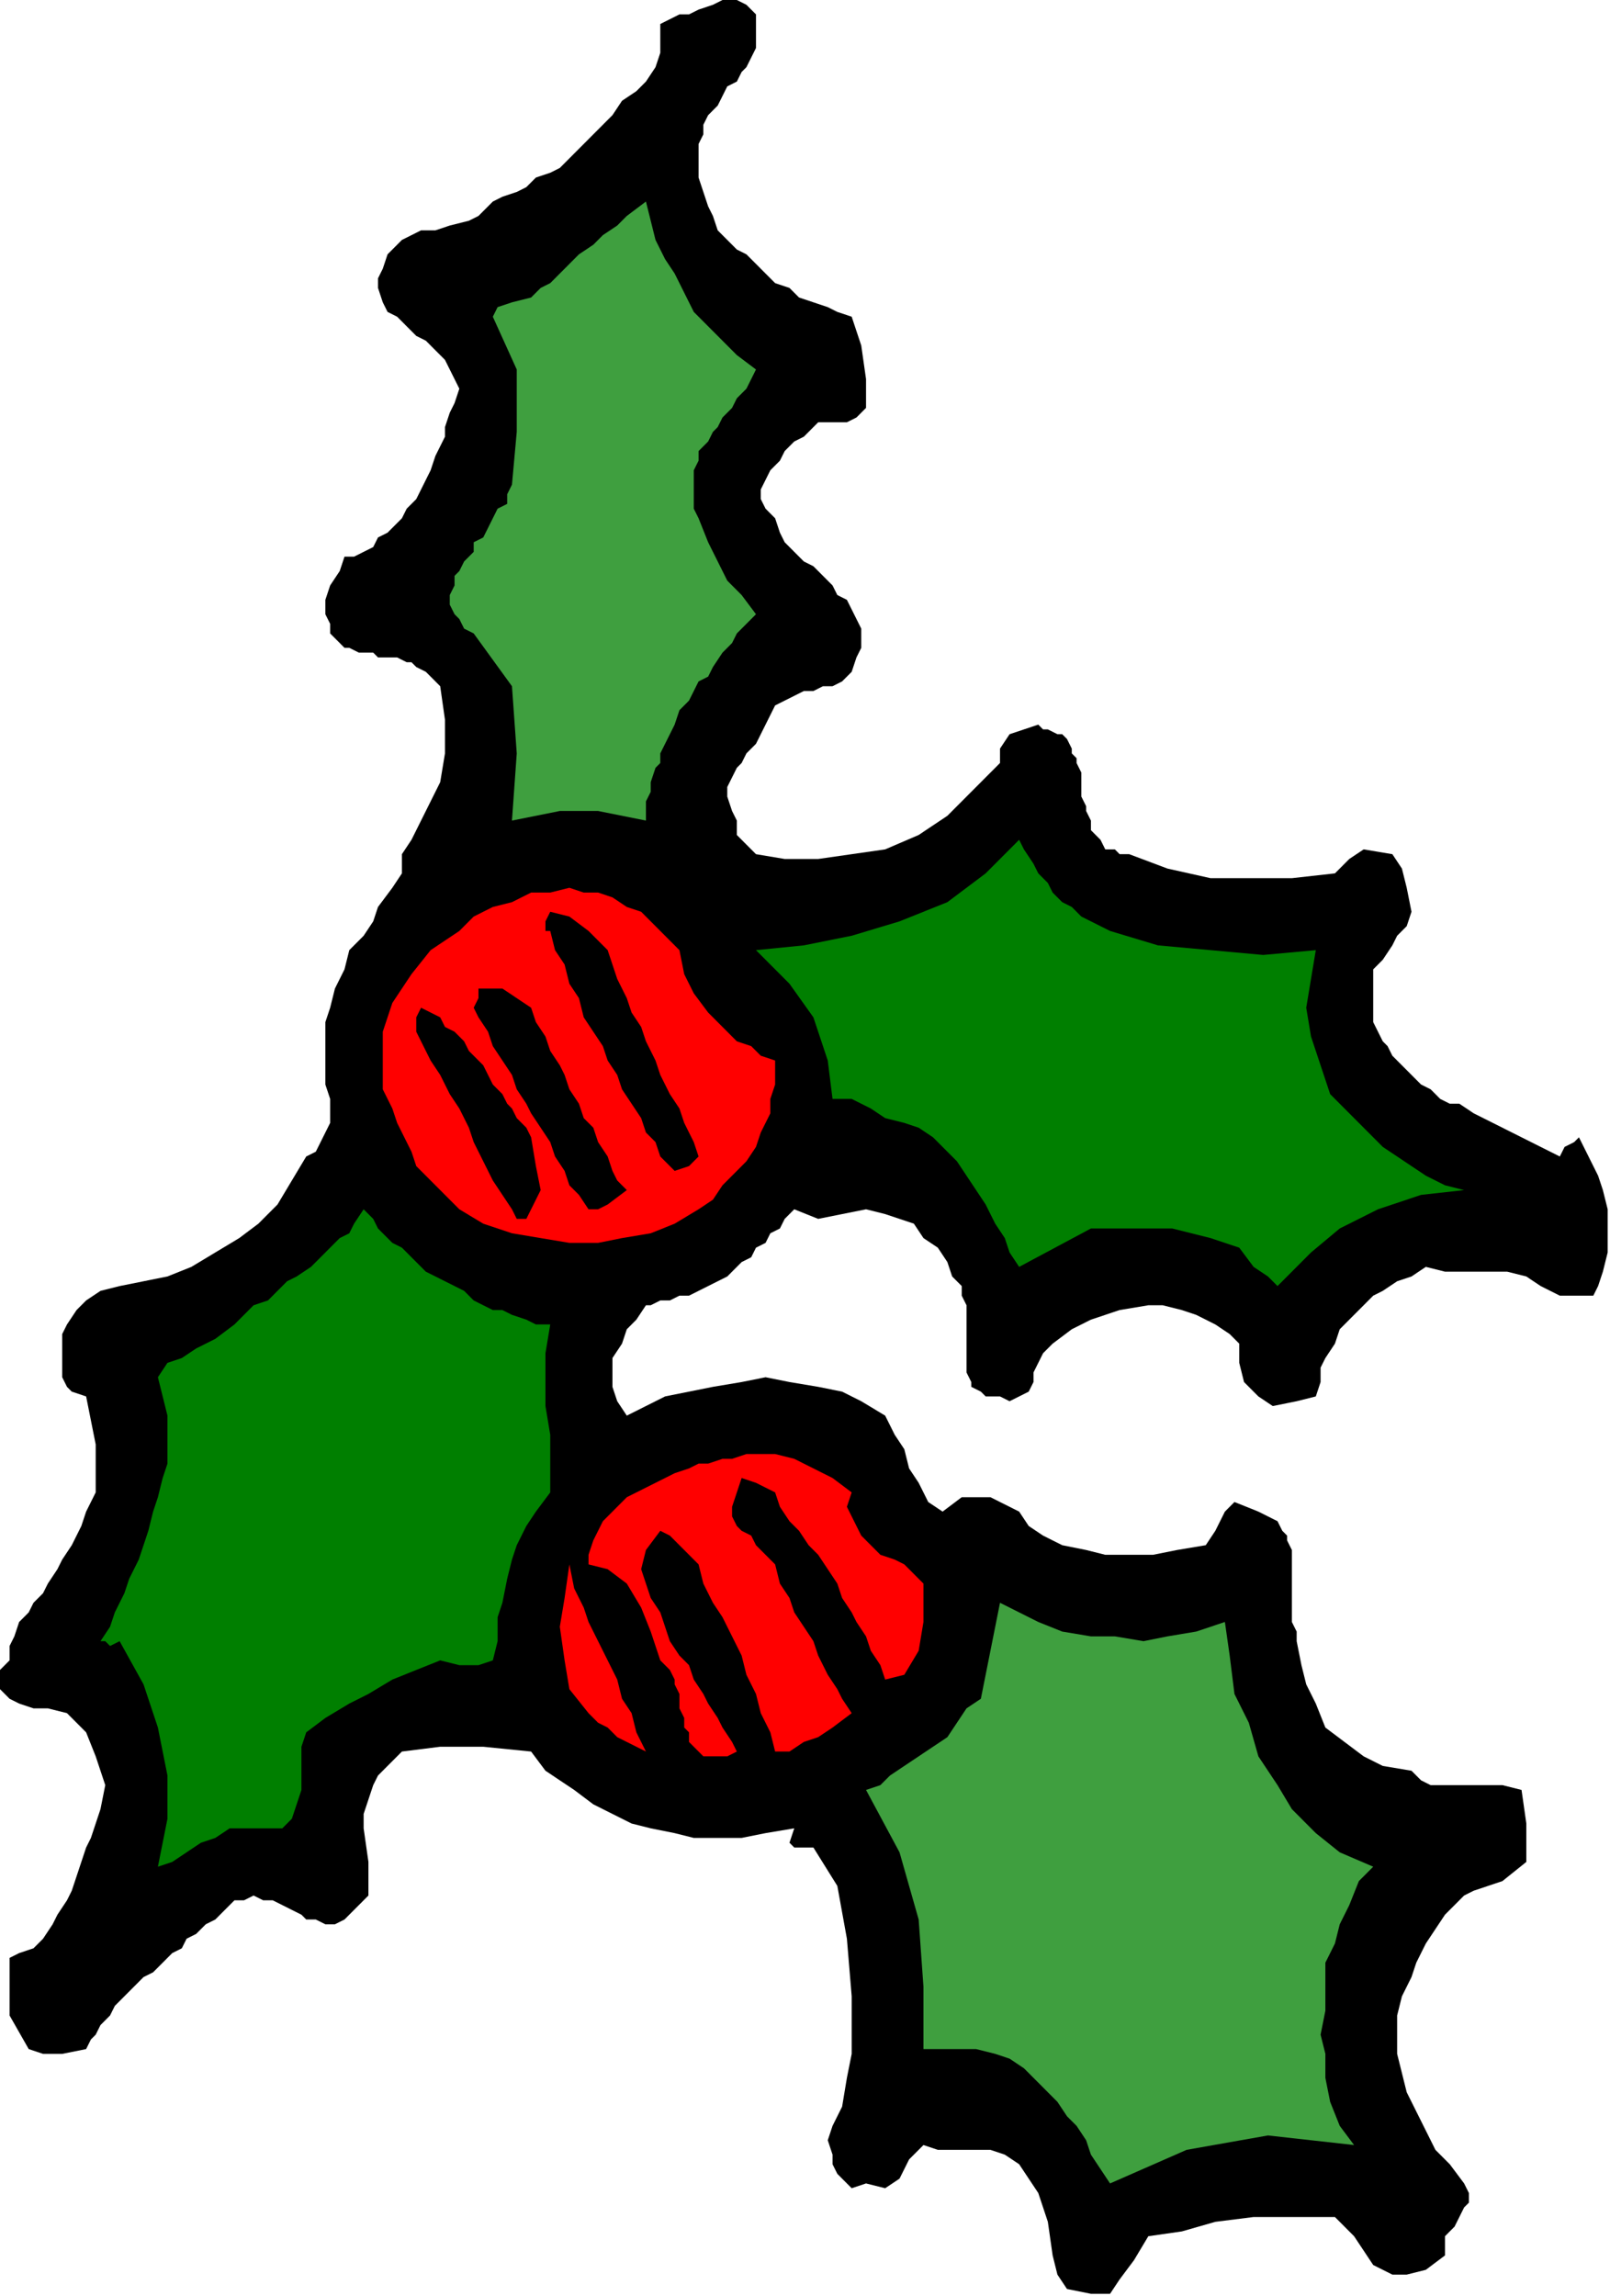
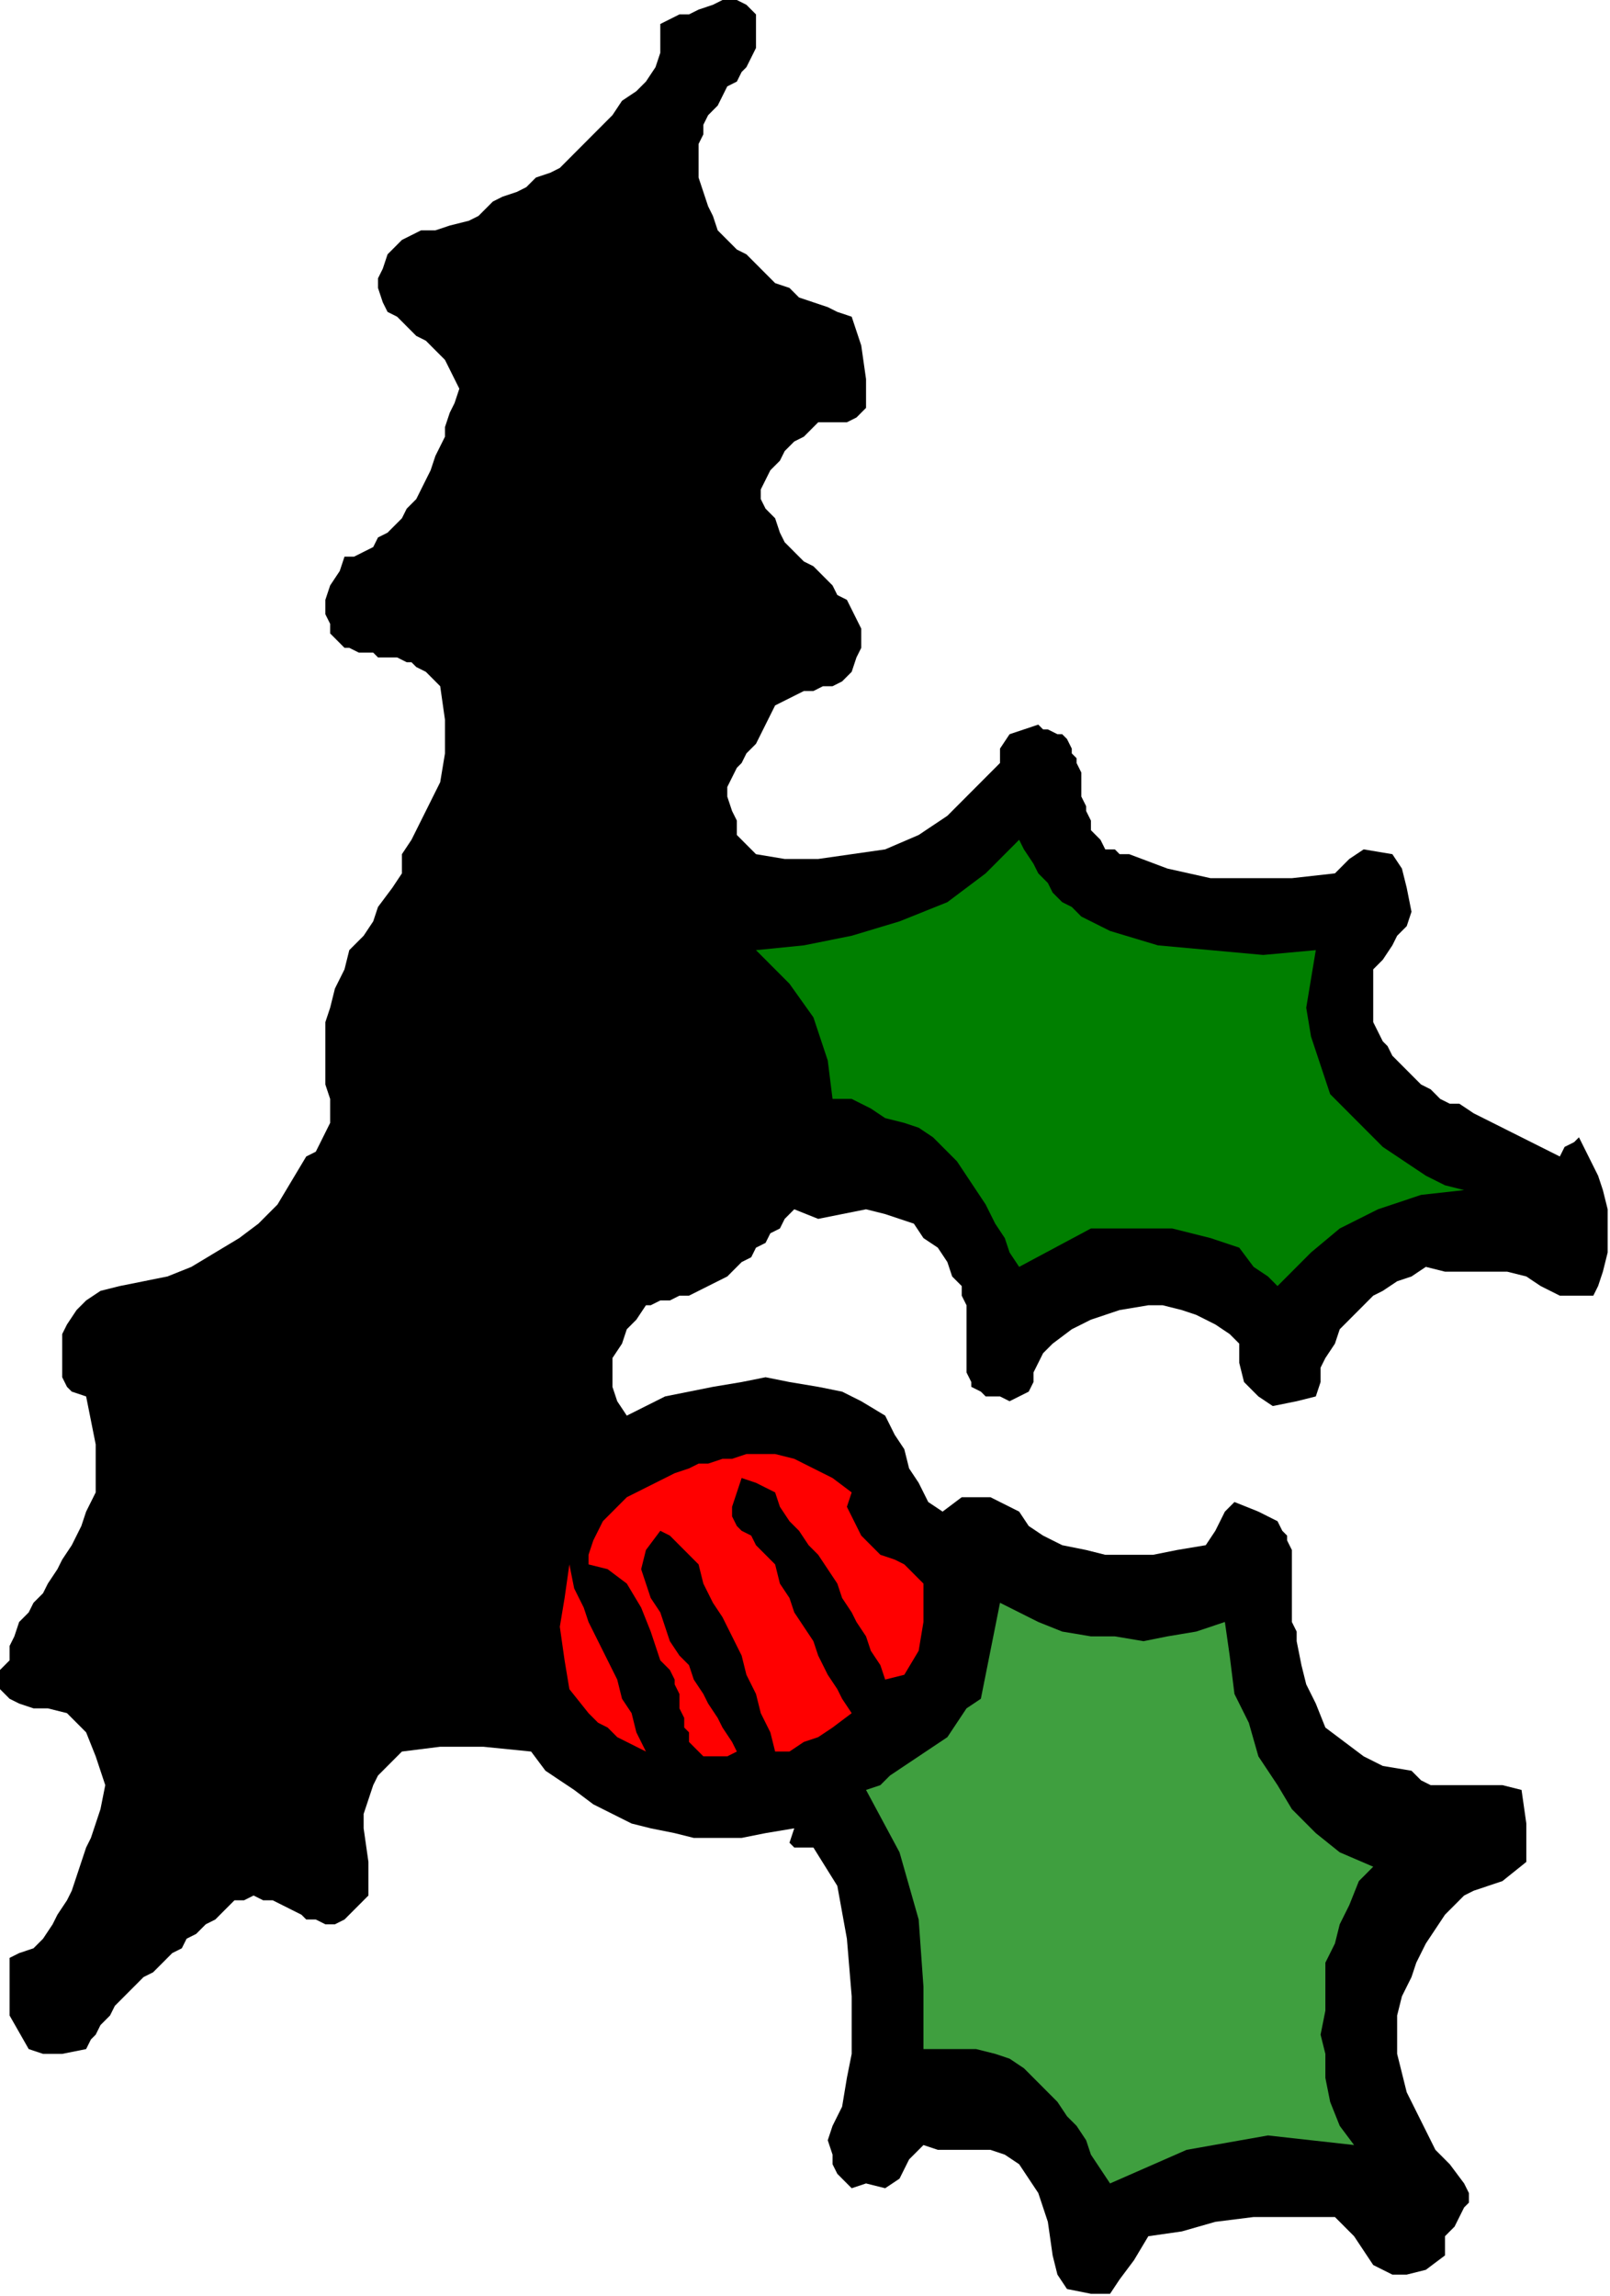
<svg xmlns="http://www.w3.org/2000/svg" xmlns:ns1="http://sodipodi.sourceforge.net/DTD/sodipodi-0.dtd" xmlns:ns2="http://www.inkscape.org/namespaces/inkscape" version="1.0" width="116.84mm" height="166.624mm" id="svg27" ns1:docname="OBSSG696.WMF">
  <ns1:namedview pagecolor="#ffffff" bordercolor="#666666" borderopacity="1" objecttolerance="10" gridtolerance="10" guidetolerance="10" ns2:pageopacity="0" ns2:pageshadow="2" ns2:window-width="640" ns2:window-height="480" id="namedview29" />
  <defs id="defs3">
    <pattern id="WMFhbasepattern" patternUnits="userSpaceOnUse" width="6" height="6" x="0" y="0" />
  </defs>
  <path style="fill:#000000;fill-rule:evenodd;fill-opacity:1;stroke:none;" d="  M 207.356,3.948   L 207.356,7.897   L 207.356,10.529   L 207.356,13.162   L 206.044,15.794   L 204.731,18.426   L 203.419,19.742   L 202.107,22.375   L 199.482,23.691   L 198.17,26.323   L 196.857,28.955   L 194.232,31.588   L 192.92,34.22   L 192.92,36.852   L 191.608,39.485   L 191.608,42.117   L 191.608,46.065   L 191.608,46.065   L 191.608,48.698   L 192.92,52.646   L 194.232,56.594   L 195.545,59.227   L 196.857,63.175   L 199.482,65.808   L 202.107,68.44   L 204.731,69.756   L 207.356,72.388   L 209.981,75.021   L 212.606,77.653   L 216.543,78.969   L 219.168,81.601   L 223.105,82.917   L 227.042,84.234   L 229.667,85.55   L 233.604,86.866   L 233.604,86.866   L 236.229,94.763   L 237.541,103.976   L 237.541,111.873   L 237.541,111.873   L 234.916,114.505   L 232.291,115.821   L 229.667,115.821   L 227.042,115.821   L 224.417,115.821   L 223.105,117.137   L 223.105,117.137   L 220.48,119.77   L 217.855,121.086   L 215.23,123.718   L 213.918,126.35   L 211.293,128.983   L 209.981,131.615   L 208.669,134.247   L 208.669,136.88   L 209.981,139.512   L 212.606,142.144   L 212.606,142.144   L 213.918,146.093   L 215.23,148.725   L 217.855,151.357   L 220.48,153.99   L 223.105,155.306   L 225.73,157.938   L 228.354,160.57   L 229.667,163.203   L 232.291,164.519   L 233.604,167.151   L 234.916,169.783   L 236.229,172.416   L 236.229,175.048   L 236.229,177.68   L 234.916,180.313   L 233.604,184.261   L 233.604,184.261   L 230.979,186.893   L 228.354,188.21   L 225.73,188.21   L 223.105,189.526   L 220.48,189.526   L 217.855,190.842   L 215.23,192.158   L 212.606,193.474   L 212.606,193.474   L 211.293,196.106   L 209.981,198.739   L 208.669,201.371   L 207.356,204.003   L 204.731,206.636   L 203.419,209.268   L 202.107,210.584   L 200.794,213.216   L 199.482,215.849   L 199.482,218.481   L 200.794,222.429   L 202.107,225.062   L 202.107,225.062   L 202.107,229.01   L 204.731,231.643   L 207.356,234.275   L 207.356,234.275   L 215.23,235.591   L 224.417,235.591   L 233.604,234.275   L 242.79,232.959   L 251.977,229.01   L 259.851,223.746   L 266.413,217.165   L 274.288,209.268   L 274.288,209.268   L 274.288,205.32   L 276.912,201.371   L 284.787,198.739   L 284.787,198.739   L 286.099,200.055   L 287.411,200.055   L 290.036,201.371   L 291.349,201.371   L 292.661,202.687   L 293.973,205.32   L 293.973,206.636   L 295.286,207.952   L 295.286,209.268   L 296.598,211.9   L 296.598,214.533   L 296.598,215.849   L 296.598,218.481   L 297.91,221.113   L 297.91,222.429   L 299.223,225.062   L 299.223,227.694   L 300.535,229.01   L 301.848,230.326   L 303.16,232.959   L 305.785,232.959   L 307.097,234.275   L 309.722,234.275   L 309.722,234.275   L 320.221,238.223   L 332.032,240.856   L 342.531,240.856   L 354.343,240.856   L 366.154,239.539   L 366.154,239.539   L 370.091,235.591   L 374.029,232.959   L 381.903,234.275   L 381.903,234.275   L 384.528,238.223   L 385.84,243.488   L 387.152,250.069   L 387.152,250.069   L 385.84,254.017   L 383.215,256.649   L 381.903,259.282   L 379.278,263.23   L 376.653,265.862   L 376.653,271.127   L 376.653,271.127   L 376.653,273.759   L 376.653,277.708   L 376.653,280.34   L 377.966,282.972   L 379.278,285.605   L 380.59,286.921   L 381.903,289.553   L 384.528,292.185   L 385.84,293.502   L 388.465,296.134   L 389.777,297.45   L 392.402,298.766   L 395.027,301.398   L 397.651,302.715   L 400.276,302.715   L 404.213,305.347   L 406.838,306.663   L 409.463,307.979   L 412.088,309.295   L 414.712,310.612   L 417.337,311.928   L 419.962,313.244   L 422.587,314.56   L 425.211,315.876   L 427.836,317.192   L 427.836,317.192   L 429.149,314.56   L 431.773,313.244   L 433.086,311.928   L 433.086,311.928   L 435.71,317.192   L 438.335,322.457   L 439.648,326.405   L 440.96,331.67   L 440.96,338.251   L 440.96,343.515   L 439.648,348.78   L 438.335,352.728   L 438.335,352.728   L 437.023,355.361   L 434.398,355.361   L 431.773,355.361   L 427.836,355.361   L 425.211,354.045   L 422.587,352.728   L 422.587,352.728   L 418.65,350.096   L 413.4,348.78   L 408.15,348.78   L 401.589,348.78   L 396.339,348.78   L 391.09,347.464   L 391.09,347.464   L 387.152,350.096   L 383.215,351.412   L 379.278,354.045   L 376.653,355.361   L 372.716,359.309   L 370.091,361.941   L 367.467,364.574   L 366.154,368.522   L 366.154,368.522   L 363.53,372.471   L 362.217,375.103   L 362.217,379.051   L 360.905,383   L 360.905,383   L 355.655,384.316   L 349.093,385.632   L 345.156,383   L 345.156,383   L 341.219,379.051   L 339.907,373.787   L 339.907,368.522   L 339.907,368.522   L 337.282,365.89   L 333.345,363.258   L 328.095,360.625   L 324.158,359.309   L 318.909,357.993   L 314.971,357.993   L 314.971,357.993   L 307.097,359.309   L 299.223,361.941   L 293.973,364.574   L 288.724,368.522   L 288.724,368.522   L 286.099,371.154   L 284.787,373.787   L 283.474,376.419   L 283.474,379.051   L 282.162,381.684   L 279.537,383   L 276.912,384.316   L 274.288,383   L 274.288,383   L 270.35,383   L 269.038,381.684   L 266.413,380.368   L 266.413,379.051   L 265.101,376.419   L 265.101,373.787   L 265.101,372.471   L 265.101,369.838   L 265.101,367.206   L 265.101,364.574   L 265.101,360.625   L 265.101,357.993   L 263.789,355.361   L 263.789,352.728   L 263.789,352.728   L 261.164,350.096   L 259.851,346.148   L 257.227,342.199   L 253.29,339.567   L 250.665,335.618   L 246.728,334.302   L 242.79,332.986   L 237.541,331.67   L 237.541,331.67   L 230.979,332.986   L 224.417,334.302   L 217.855,331.67   L 217.855,331.67   L 215.23,334.302   L 213.918,336.935   L 211.293,338.251   L 209.981,340.883   L 207.356,342.199   L 206.044,344.831   L 203.419,346.148   L 200.794,348.78   L 199.482,350.096   L 196.857,351.412   L 194.232,352.728   L 191.608,354.045   L 188.983,355.361   L 186.358,355.361   L 183.733,356.677   L 181.109,356.677   L 178.484,357.993   L 177.171,357.993   L 177.171,357.993   L 174.547,361.941   L 171.922,364.574   L 170.61,368.522   L 167.985,372.471   L 167.985,376.419   L 167.985,380.368   L 169.297,384.316   L 171.922,388.264   L 171.922,388.264   L 177.171,385.632   L 182.421,383   L 188.983,381.684   L 195.545,380.368   L 203.419,379.051   L 209.981,377.735   L 216.543,379.051   L 224.417,380.368   L 230.979,381.684   L 236.229,384.316   L 242.79,388.264   L 242.79,388.264   L 245.415,393.529   L 248.04,397.477   L 249.352,402.742   L 251.977,406.691   L 254.602,411.955   L 258.539,414.587   L 258.539,414.587   L 263.789,410.639   L 271.663,410.639   L 279.537,414.587   L 279.537,414.587   L 282.162,418.536   L 286.099,421.168   L 291.349,423.8   L 297.91,425.117   L 303.16,426.433   L 309.722,426.433   L 316.284,426.433   L 322.846,425.117   L 330.72,423.8   L 330.72,423.8   L 333.345,419.852   L 335.97,414.587   L 338.594,411.955   L 345.156,414.587   L 345.156,414.587   L 347.781,415.904   L 350.406,417.22   L 351.718,419.852   L 353.03,421.168   L 353.03,422.484   L 354.343,425.117   L 354.343,427.749   L 354.343,430.381   L 354.343,431.697   L 354.343,434.33   L 354.343,436.962   L 354.343,440.91   L 354.343,442.227   L 354.343,444.859   L 355.655,447.491   L 355.655,450.124   L 355.655,450.124   L 356.968,456.704   L 358.28,461.969   L 360.905,467.233   L 363.53,473.814   L 368.779,477.763   L 374.029,481.711   L 379.278,484.343   L 387.152,485.66   L 387.152,485.66   L 389.777,488.292   L 392.402,489.608   L 396.339,489.608   L 400.276,489.608   L 404.213,489.608   L 408.15,489.608   L 412.088,489.608   L 417.337,490.924   L 417.337,490.924   L 418.65,500.137   L 418.65,510.666   L 412.088,515.931   L 412.088,515.931   L 408.15,517.247   L 404.213,518.563   L 401.589,519.88   L 398.964,522.512   L 396.339,525.144   L 393.714,529.093   L 391.09,533.041   L 389.777,535.673   L 388.465,538.306   L 387.152,542.254   L 387.152,542.254   L 384.528,547.519   L 383.215,552.783   L 383.215,558.048   L 383.215,563.312   L 384.528,568.577   L 385.84,573.842   L 388.465,579.106   L 391.09,584.371   L 393.714,589.635   L 397.651,593.584   L 401.589,598.849   L 401.589,598.849   L 402.901,601.481   L 402.901,604.113   L 401.589,605.429   L 400.276,608.062   L 398.964,610.694   L 396.339,613.326   L 396.339,615.958   L 396.339,618.591   L 396.339,618.591   L 391.09,622.539   L 385.84,623.855   L 381.903,623.855   L 381.903,623.855   L 376.653,621.223   L 374.029,617.275   L 371.404,613.326   L 368.779,610.694   L 366.154,608.062   L 366.154,608.062   L 354.343,608.062   L 343.844,608.062   L 333.345,609.378   L 324.158,612.01   L 314.971,613.326   L 314.971,613.326   L 311.034,619.907   L 307.097,625.172   L 304.472,629.12   L 299.223,629.12   L 299.223,629.12   L 292.661,627.804   L 290.036,623.855   L 288.724,618.591   L 288.724,618.591   L 287.411,609.378   L 284.787,601.481   L 279.537,593.584   L 279.537,593.584   L 275.6,590.952   L 271.663,589.635   L 266.413,589.635   L 261.164,589.635   L 257.227,589.635   L 253.29,588.319   L 253.29,588.319   L 249.352,592.268   L 246.728,597.532   L 242.79,600.165   L 237.541,598.849   L 237.541,598.849   L 233.604,600.165   L 232.291,598.849   L 229.667,596.216   L 228.354,593.584   L 228.354,590.952   L 227.042,587.003   L 228.354,583.055   L 228.354,583.055   L 230.979,577.79   L 232.291,569.893   L 233.604,563.312   L 233.604,555.416   L 233.604,547.519   L 233.604,547.519   L 232.291,531.725   L 229.667,517.247   L 223.105,506.718   L 223.105,506.718   L 217.855,506.718   L 216.543,505.402   L 217.855,501.453   L 217.855,501.453   L 209.981,502.77   L 203.419,504.086   L 196.857,504.086   L 190.295,504.086   L 185.046,502.77   L 178.484,501.453   L 173.234,500.137   L 167.985,497.505   L 162.735,494.873   L 157.486,490.924   L 153.549,488.292   L 149.611,485.66   L 145.674,480.395   L 145.674,480.395   L 132.55,479.079   L 120.739,479.079   L 110.24,480.395   L 110.24,480.395   L 106.303,484.343   L 103.678,486.976   L 102.366,489.608   L 101.053,493.556   L 99.741,497.505   L 99.741,501.453   L 99.741,501.453   L 101.053,510.666   L 101.053,519.88   L 94.491,526.46   L 94.491,526.46   L 91.867,527.776   L 89.242,527.776   L 86.617,526.46   L 83.992,526.46   L 82.68,525.144   L 80.055,523.828   L 77.43,522.512   L 74.806,521.196   L 72.181,521.196   L 69.556,519.88   L 66.931,521.196   L 64.307,521.196   L 64.307,521.196   L 61.682,523.828   L 59.057,526.46   L 56.432,527.776   L 53.808,530.409   L 51.183,531.725   L 49.87,534.357   L 47.246,535.673   L 44.621,538.306   L 41.996,540.938   L 39.371,542.254   L 36.747,544.886   L 34.122,547.519   L 31.497,550.151   L 30.185,552.783   L 27.56,555.416   L 26.248,558.048   L 24.935,559.364   L 23.623,561.996   L 23.623,561.996   L 17.061,563.312   L 11.811,563.312   L 7.874,561.996   L 7.874,561.996   L 2.625,552.783   L 2.625,536.989   L 5.25,535.673   L 9.187,534.357   L 11.811,531.725   L 14.436,527.776   L 15.749,525.144   L 18.373,521.196   L 19.686,518.563   L 20.998,514.615   L 22.31,510.666   L 23.623,506.718   L 24.935,504.086   L 26.248,500.137   L 27.56,496.189   L 27.56,496.189   L 28.872,489.608   L 26.248,481.711   L 23.623,475.13   L 18.373,469.866   L 18.373,469.866   L 13.124,468.55   L 9.187,468.55   L 5.25,467.233   L 2.625,465.917   L 2.625,465.917   L 0,463.285   L 0,458.02   L 2.625,455.388   L 2.625,455.388   L 2.625,451.44   L 3.937,448.807   L 5.25,444.859   L 7.874,442.227   L 9.187,439.594   L 11.811,436.962   L 13.124,434.33   L 15.749,430.381   L 17.061,427.749   L 19.686,423.8   L 20.998,421.168   L 22.31,418.536   L 23.623,414.587   L 23.623,414.587   L 26.248,409.323   L 26.248,402.742   L 26.248,396.161   L 24.935,389.581   L 23.623,383   L 23.623,383   L 19.686,381.684   L 18.373,380.368   L 17.061,377.735   L 17.061,373.787   L 17.061,372.471   L 17.061,368.522   L 17.061,365.89   L 18.373,363.258   L 18.373,363.258   L 20.998,359.309   L 23.623,356.677   L 27.56,354.045   L 32.81,352.728   L 32.81,352.728   L 39.371,351.412   L 45.933,350.096   L 52.495,347.464   L 59.057,343.515   L 65.619,339.567   L 70.869,335.618   L 76.118,330.354   L 80.055,323.773   L 83.992,317.192   L 83.992,317.192   L 86.617,315.876   L 87.93,313.244   L 89.242,310.612   L 90.554,307.979   L 90.554,304.031   L 90.554,301.398   L 89.242,297.45   L 89.242,293.502   L 89.242,289.553   L 89.242,285.605   L 89.242,285.605   L 89.242,280.34   L 90.554,276.392   L 91.867,271.127   L 94.491,265.862   L 95.804,260.598   L 99.741,256.649   L 102.366,252.701   L 103.678,248.752   L 107.615,243.488   L 110.24,239.539   L 110.24,239.539   L 110.24,234.275   L 112.865,230.326   L 115.49,225.062   L 118.114,219.797   L 120.739,214.533   L 120.739,214.533   L 122.051,206.636   L 122.051,197.423   L 120.739,188.21   L 120.739,188.21   L 119.427,186.893   L 118.114,185.577   L 116.802,184.261   L 114.177,182.945   L 112.865,181.629   L 111.552,181.629   L 108.928,180.313   L 107.615,180.313   L 104.99,180.313   L 103.678,180.313   L 102.366,178.996   L 99.741,178.996   L 98.429,178.996   L 95.804,177.68   L 94.491,177.68   L 93.179,176.364   L 91.867,175.048   L 90.554,173.732   L 90.554,171.1   L 89.242,168.467   L 89.242,168.467   L 89.242,164.519   L 90.554,160.57   L 93.179,156.622   L 94.491,152.673   L 94.491,152.673   L 97.116,152.673   L 99.741,151.357   L 102.366,150.041   L 103.678,147.409   L 106.303,146.093   L 108.928,143.46   L 110.24,142.144   L 111.552,139.512   L 114.177,136.88   L 115.49,134.247   L 116.802,131.615   L 118.114,128.983   L 119.427,125.034   L 120.739,122.402   L 122.051,119.77   L 122.051,117.137   L 123.364,113.189   L 124.676,110.557   L 125.989,106.608   L 125.989,106.608   L 124.676,103.976   L 123.364,101.344   L 122.051,98.711   L 119.427,96.079   L 116.802,93.447   L 114.177,92.131   L 111.552,89.498   L 108.928,86.866   L 106.303,85.55   L 104.99,82.917   L 103.678,78.969   L 103.678,76.337   L 104.99,73.704   L 106.303,69.756   L 110.24,65.808   L 110.24,65.808   L 112.865,64.491   L 115.49,63.175   L 119.427,63.175   L 123.364,61.859   L 128.613,60.543   L 131.238,59.227   L 135.175,55.278   L 135.175,55.278   L 137.8,53.962   L 141.737,52.646   L 144.362,51.33   L 146.987,48.698   L 150.924,47.381   L 153.549,46.065   L 156.173,43.433   L 158.798,40.801   L 162.735,36.852   L 165.36,34.22   L 167.985,31.588   L 170.61,27.639   L 174.547,25.007   L 177.171,22.375   L 179.796,18.426   L 181.109,14.478   L 181.109,14.478   L 181.109,10.529   L 181.109,6.581   L 186.358,3.948   L 186.358,3.948   L 188.983,3.948   L 191.608,2.632   L 195.545,1.316   L 198.17,0   L 202.107,0   L 204.731,1.316   L 207.356,3.948  z " id="path5" />
-   <path style="fill:#3f9f3f;fill-rule:evenodd;fill-opacity:1;stroke:none;" d="  M 207.356,101.344   L 206.044,103.976   L 204.731,106.608   L 202.107,109.24   L 200.794,111.873   L 198.17,114.505   L 196.857,117.137   L 195.545,118.454   L 194.232,121.086   L 191.608,123.718   L 191.608,126.35   L 190.295,128.983   L 190.295,132.931   L 190.295,135.564   L 190.295,139.512   L 191.608,142.144   L 191.608,142.144   L 194.232,148.725   L 196.857,153.99   L 199.482,159.254   L 203.419,163.203   L 207.356,168.467   L 207.356,168.467   L 204.731,171.1   L 202.107,173.732   L 200.794,176.364   L 198.17,178.996   L 195.545,182.945   L 194.232,185.577   L 191.608,186.893   L 190.295,189.526   L 188.983,192.158   L 186.358,194.79   L 185.046,198.739   L 183.733,201.371   L 182.421,204.003   L 181.109,206.636   L 181.109,209.268   L 179.796,210.584   L 178.484,214.533   L 178.484,217.165   L 177.171,219.797   L 177.171,222.429   L 177.171,225.062   L 177.171,225.062   L 164.048,222.429   L 153.549,222.429   L 140.425,225.062   L 140.425,225.062   L 141.737,206.636   L 140.425,188.21   L 129.926,173.732   L 129.926,173.732   L 127.301,172.416   L 125.989,169.783   L 124.676,168.467   L 123.364,165.835   L 123.364,164.519   L 123.364,163.203   L 124.676,160.57   L 124.676,157.938   L 125.989,156.622   L 127.301,153.99   L 129.926,151.357   L 129.926,148.725   L 132.55,147.409   L 133.863,144.777   L 135.175,142.144   L 136.488,139.512   L 139.112,138.196   L 139.112,135.564   L 140.425,132.931   L 140.425,132.931   L 141.737,118.454   L 141.737,101.344   L 135.175,86.866   L 135.175,86.866   L 136.488,84.234   L 140.425,82.917   L 145.674,81.601   L 145.674,81.601   L 148.299,78.969   L 150.924,77.653   L 153.549,75.021   L 156.173,72.388   L 158.798,69.756   L 162.735,67.124   L 165.36,64.491   L 169.297,61.859   L 171.922,59.227   L 177.171,55.278   L 177.171,55.278   L 178.484,60.543   L 179.796,65.808   L 182.421,71.072   L 185.046,75.021   L 187.67,80.285   L 190.295,85.55   L 194.232,89.498   L 198.17,93.447   L 202.107,97.395   L 207.356,101.344  z " id="path7" />
  <path style="fill:#007f00;fill-rule:evenodd;fill-opacity:1;stroke:none;" d="  M 304.472,255.333   L 317.596,259.282   L 332.032,260.598   L 346.469,261.914   L 360.905,260.598   L 360.905,260.598   L 359.592,268.495   L 358.28,276.392   L 359.592,284.289   L 362.217,292.185   L 364.842,300.082   L 370.091,305.347   L 376.653,311.928   L 376.653,311.928   L 379.278,314.56   L 383.215,317.192   L 387.152,319.825   L 391.09,322.457   L 396.339,325.089   L 401.589,326.405   L 401.589,326.405   L 389.777,327.722   L 377.966,331.67   L 367.467,336.935   L 359.592,343.515   L 350.406,352.728   L 350.406,352.728   L 347.781,350.096   L 343.844,347.464   L 339.907,342.199   L 339.907,342.199   L 332.032,339.567   L 321.533,336.935   L 311.034,336.935   L 299.223,336.935   L 299.223,336.935   L 279.537,347.464   L 276.912,343.515   L 275.6,339.567   L 272.975,335.618   L 270.35,330.354   L 267.726,326.405   L 265.101,322.457   L 262.476,318.508   L 259.851,315.876   L 255.914,311.928   L 251.977,309.295   L 248.04,307.979   L 242.79,306.663   L 242.79,306.663   L 238.853,304.031   L 236.229,302.715   L 233.604,301.398   L 233.604,301.398   L 228.354,301.398   L 227.042,290.869   L 223.105,279.024   L 216.543,269.811   L 207.356,260.598   L 207.356,260.598   L 220.48,259.282   L 233.604,256.649   L 246.728,252.701   L 259.851,247.436   L 270.35,239.539   L 279.537,230.326   L 279.537,230.326   L 280.85,232.959   L 283.474,236.907   L 284.787,239.539   L 287.411,242.172   L 288.724,244.804   L 291.349,247.436   L 293.973,248.752   L 296.598,251.385   L 299.223,252.701   L 301.848,254.017   L 304.472,255.333  z " id="path9" />
-   <path style="fill:#ff0000;fill-rule:evenodd;fill-opacity:1;stroke:none;" d="  M 186.358,260.598   L 187.67,267.179   L 190.295,272.443   L 194.232,277.708   L 198.17,281.656   L 202.107,285.605   L 202.107,285.605   L 206.044,286.921   L 208.669,289.553   L 212.606,290.869   L 212.606,290.869   L 212.606,297.45   L 211.293,301.398   L 211.293,305.347   L 208.669,310.612   L 207.356,314.56   L 204.731,318.508   L 202.107,321.141   L 198.17,325.089   L 195.545,329.038   L 191.608,331.67   L 191.608,331.67   L 185.046,335.618   L 178.484,338.251   L 170.61,339.567   L 164.048,340.883   L 156.173,340.883   L 148.299,339.567   L 140.425,338.251   L 132.55,335.618   L 125.989,331.67   L 125.989,331.67   L 123.364,329.038   L 120.739,326.405   L 119.427,325.089   L 116.802,322.457   L 114.177,319.825   L 112.865,315.876   L 111.552,313.244   L 110.24,310.612   L 108.928,307.979   L 107.615,304.031   L 106.303,301.398   L 104.99,298.766   L 104.99,294.818   L 104.99,290.869   L 104.99,290.869   L 104.99,282.972   L 107.615,275.075   L 112.865,267.179   L 118.114,260.598   L 125.989,255.333   L 125.989,255.333   L 129.926,251.385   L 135.175,248.752   L 140.425,247.436   L 145.674,244.804   L 145.674,244.804   L 150.924,244.804   L 156.173,243.488   L 160.11,244.804   L 164.048,244.804   L 167.985,246.12   L 171.922,248.752   L 175.859,250.069   L 178.484,252.701   L 181.109,255.333   L 183.733,257.966   L 186.358,260.598  z " id="path11" />
-   <path style="fill:#000000;fill-rule:evenodd;fill-opacity:1;stroke:none;" d="  M 166.672,260.598   L 167.985,264.546   L 169.297,268.495   L 171.922,273.759   L 173.234,277.708   L 175.859,281.656   L 177.171,285.605   L 179.796,290.869   L 181.109,294.818   L 183.733,300.082   L 186.358,304.031   L 187.67,307.979   L 190.295,313.244   L 191.608,317.192   L 191.608,317.192   L 188.983,319.825   L 185.046,321.141   L 181.109,317.192   L 181.109,317.192   L 179.796,313.244   L 177.171,310.612   L 175.859,306.663   L 173.234,302.715   L 170.61,298.766   L 169.297,294.818   L 166.672,290.869   L 165.36,286.921   L 162.735,282.972   L 160.11,279.024   L 158.798,273.759   L 156.173,269.811   L 154.861,264.546   L 152.236,260.598   L 150.924,255.333   L 150.924,255.333   L 149.611,255.333   L 149.611,252.701   L 150.924,250.069   L 150.924,250.069   L 156.173,251.385   L 161.423,255.333   L 166.672,260.598  z " id="path13" />
+   <path style="fill:#000000;fill-rule:evenodd;fill-opacity:1;stroke:none;" d="  M 166.672,260.598   L 167.985,264.546   L 169.297,268.495   L 171.922,273.759   L 173.234,277.708   L 175.859,281.656   L 177.171,285.605   L 179.796,290.869   L 181.109,294.818   L 183.733,300.082   L 186.358,304.031   L 187.67,307.979   L 190.295,313.244   L 191.608,317.192   L 191.608,317.192   L 188.983,319.825   L 185.046,321.141   L 181.109,317.192   L 181.109,317.192   L 179.796,313.244   L 177.171,310.612   L 173.234,302.715   L 170.61,298.766   L 169.297,294.818   L 166.672,290.869   L 165.36,286.921   L 162.735,282.972   L 160.11,279.024   L 158.798,273.759   L 156.173,269.811   L 154.861,264.546   L 152.236,260.598   L 150.924,255.333   L 150.924,255.333   L 149.611,255.333   L 149.611,252.701   L 150.924,250.069   L 150.924,250.069   L 156.173,251.385   L 161.423,255.333   L 166.672,260.598  z " id="path13" />
  <path style="fill:#000000;fill-rule:evenodd;fill-opacity:1;stroke:none;" d="  M 145.674,276.392   L 146.987,280.34   L 149.611,284.289   L 150.924,288.237   L 153.549,292.185   L 154.861,294.818   L 156.173,298.766   L 158.798,302.715   L 160.11,306.663   L 162.735,309.295   L 164.048,313.244   L 166.672,317.192   L 167.985,321.141   L 169.297,323.773   L 171.922,326.405   L 171.922,326.405   L 166.672,330.354   L 164.048,331.67   L 161.423,331.67   L 161.423,331.67   L 158.798,327.722   L 156.173,325.089   L 154.861,321.141   L 152.236,317.192   L 150.924,313.244   L 148.299,309.295   L 145.674,305.347   L 144.362,302.715   L 141.737,298.766   L 140.425,294.818   L 137.8,290.869   L 135.175,286.921   L 133.863,282.972   L 131.238,279.024   L 129.926,276.392   L 129.926,276.392   L 131.238,273.759   L 131.238,271.127   L 135.175,271.127   L 135.175,271.127   L 137.8,271.127   L 141.737,273.759   L 145.674,276.392  z " id="path15" />
  <path style="fill:#000000;fill-rule:evenodd;fill-opacity:1;stroke:none;" d="  M 145.674,311.928   L 146.987,319.825   L 148.299,326.405   L 145.674,331.67   L 145.674,331.67   L 144.362,334.302   L 141.737,334.302   L 140.425,331.67   L 140.425,331.67   L 137.8,327.722   L 135.175,323.773   L 132.55,318.508   L 129.926,313.244   L 128.613,309.295   L 125.989,304.031   L 123.364,300.082   L 120.739,294.818   L 118.114,290.869   L 115.49,285.605   L 115.49,285.605   L 114.177,282.972   L 114.177,279.024   L 115.49,276.392   L 115.49,276.392   L 118.114,277.708   L 120.739,279.024   L 122.051,281.656   L 124.676,282.972   L 127.301,285.605   L 128.613,288.237   L 129.926,289.553   L 132.55,292.185   L 133.863,294.818   L 135.175,297.45   L 137.8,300.082   L 139.112,302.715   L 140.425,304.031   L 141.737,306.663   L 144.362,309.295   L 145.674,311.928  z " id="path17" />
-   <path style="fill:#007f00;fill-rule:evenodd;fill-opacity:1;stroke:none;" d="  M 150.924,363.258   L 149.611,371.154   L 149.611,377.735   L 149.611,385.632   L 150.924,393.529   L 150.924,401.426   L 150.924,409.323   L 150.924,409.323   L 146.987,414.587   L 144.362,418.536   L 141.737,423.8   L 140.425,427.749   L 139.112,433.014   L 137.8,439.594   L 136.488,443.543   L 136.488,450.124   L 135.175,455.388   L 135.175,455.388   L 131.238,456.704   L 125.989,456.704   L 120.739,455.388   L 120.739,455.388   L 114.177,458.02   L 107.615,460.653   L 101.053,464.601   L 95.804,467.233   L 89.242,471.182   L 83.992,475.13   L 83.992,475.13   L 82.68,479.079   L 82.68,483.027   L 82.68,488.292   L 82.68,490.924   L 81.368,494.873   L 80.055,498.821   L 77.43,501.453   L 74.806,501.453   L 74.806,501.453   L 68.244,501.453   L 62.994,501.453   L 59.057,504.086   L 55.12,505.402   L 51.183,508.034   L 47.246,510.666   L 43.309,511.983   L 43.309,511.983   L 45.933,498.821   L 45.933,486.976   L 43.309,473.814   L 39.371,461.969   L 32.81,450.124   L 32.81,450.124   L 30.185,451.44   L 28.872,450.124   L 27.56,450.124   L 27.56,450.124   L 30.185,446.175   L 31.497,442.227   L 34.122,436.962   L 35.434,433.014   L 38.059,427.749   L 39.371,423.8   L 40.684,419.852   L 41.996,414.587   L 43.309,410.639   L 44.621,405.374   L 45.933,401.426   L 45.933,396.161   L 45.933,392.213   L 45.933,388.264   L 44.621,383   L 43.309,377.735   L 43.309,377.735   L 45.933,373.787   L 49.87,372.471   L 53.808,369.838   L 59.057,367.206   L 64.307,363.258   L 64.307,363.258   L 66.931,360.625   L 69.556,357.993   L 73.493,356.677   L 76.118,354.045   L 78.743,351.412   L 81.368,350.096   L 85.305,347.464   L 87.93,344.831   L 90.554,342.199   L 93.179,339.567   L 95.804,338.251   L 97.116,335.618   L 99.741,331.67   L 99.741,331.67   L 102.366,334.302   L 103.678,336.935   L 104.99,338.251   L 107.615,340.883   L 110.24,342.199   L 112.865,344.831   L 114.177,346.148   L 116.802,348.78   L 119.427,350.096   L 122.051,351.412   L 124.676,352.728   L 127.301,354.045   L 129.926,356.677   L 132.55,357.993   L 135.175,359.309   L 137.8,359.309   L 140.425,360.625   L 144.362,361.941   L 146.987,363.258   L 150.924,363.258  z " id="path19" />
  <path style="fill:#ff0000;fill-rule:evenodd;fill-opacity:1;stroke:none;" d="  M 233.604,409.323   L 232.291,413.271   L 233.604,415.904   L 234.916,418.536   L 236.229,421.168   L 238.853,423.8   L 241.478,426.433   L 245.415,427.749   L 248.04,429.065   L 248.04,429.065   L 250.665,431.697   L 253.29,434.33   L 253.29,438.278   L 253.29,440.91   L 253.29,442.227   L 253.29,444.859   L 253.29,444.859   L 251.977,452.756   L 248.04,459.337   L 242.79,460.653   L 242.79,460.653   L 241.478,456.704   L 238.853,452.756   L 237.541,448.807   L 234.916,444.859   L 233.604,442.227   L 230.979,438.278   L 229.667,434.33   L 227.042,430.381   L 224.417,426.433   L 221.792,423.8   L 219.168,419.852   L 216.543,417.22   L 213.918,413.271   L 212.606,409.323   L 212.606,409.323   L 207.356,406.691   L 203.419,405.374   L 202.107,409.323   L 202.107,409.323   L 200.794,413.271   L 200.794,415.904   L 202.107,418.536   L 203.419,419.852   L 206.044,421.168   L 207.356,423.8   L 208.669,425.117   L 211.293,427.749   L 212.606,429.065   L 212.606,429.065   L 213.918,434.33   L 216.543,438.278   L 217.855,442.227   L 220.48,446.175   L 223.105,450.124   L 224.417,454.072   L 227.042,459.337   L 229.667,463.285   L 230.979,465.917   L 233.604,469.866   L 233.604,469.866   L 228.354,473.814   L 224.417,476.447   L 220.48,477.763   L 216.543,480.395   L 212.606,480.395   L 212.606,480.395   L 211.293,475.13   L 208.669,469.866   L 207.356,464.601   L 204.731,459.337   L 203.419,454.072   L 200.794,448.807   L 198.17,443.543   L 195.545,439.594   L 192.92,434.33   L 191.608,429.065   L 191.608,429.065   L 188.983,426.433   L 186.358,423.8   L 183.733,421.168   L 181.109,419.852   L 181.109,419.852   L 177.171,425.117   L 175.859,430.381   L 177.171,434.33   L 177.171,434.33   L 178.484,438.278   L 181.109,442.227   L 182.421,446.175   L 183.733,450.124   L 186.358,454.072   L 188.983,456.704   L 190.295,460.653   L 192.92,464.601   L 194.232,467.233   L 196.857,471.182   L 198.17,473.814   L 200.794,477.763   L 202.107,480.395   L 202.107,480.395   L 199.482,481.711   L 196.857,481.711   L 194.232,481.711   L 192.92,481.711   L 191.608,480.395   L 190.295,479.079   L 188.983,477.763   L 188.983,475.13   L 187.67,473.814   L 187.67,471.182   L 186.358,468.55   L 186.358,465.917   L 186.358,464.601   L 185.046,461.969   L 185.046,460.653   L 183.733,458.02   L 182.421,456.704   L 181.109,455.388   L 181.109,455.388   L 178.484,447.491   L 175.859,440.91   L 171.922,434.33   L 166.672,430.381   L 161.423,429.065   L 161.423,429.065   L 161.423,426.433   L 162.735,422.484   L 164.048,419.852   L 165.36,417.22   L 167.985,414.587   L 169.297,413.271   L 171.922,410.639   L 174.547,409.323   L 177.171,408.007   L 179.796,406.691   L 182.421,405.374   L 185.046,404.058   L 188.983,402.742   L 191.608,401.426   L 194.232,401.426   L 198.17,400.11   L 200.794,400.11   L 204.731,398.794   L 207.356,398.794   L 207.356,398.794   L 212.606,398.794   L 217.855,400.11   L 223.105,402.742   L 228.354,405.374   L 233.604,409.323  z " id="path21" />
  <path style="fill:#ff0000;fill-rule:evenodd;fill-opacity:1;stroke:none;" d="  M 177.171,480.395   L 171.922,477.763   L 169.297,476.447   L 166.672,473.814   L 164.048,472.498   L 161.423,469.866   L 161.423,469.866   L 156.173,463.285   L 154.861,455.388   L 153.549,446.175   L 154.861,438.278   L 156.173,429.065   L 156.173,429.065   L 157.486,435.646   L 160.11,440.91   L 161.423,444.859   L 164.048,450.124   L 166.672,455.388   L 169.297,460.653   L 170.61,465.917   L 173.234,469.866   L 174.547,475.13   L 177.171,480.395  z " id="path23" />
  <path style="fill:#3f9f3f;fill-rule:evenodd;fill-opacity:1;stroke:none;" d="  M 335.97,444.859   L 337.282,454.072   L 338.594,464.601   L 342.531,472.498   L 345.156,481.711   L 350.406,489.608   L 354.343,496.189   L 360.905,502.77   L 367.467,508.034   L 376.653,511.983   L 376.653,511.983   L 372.716,515.931   L 370.091,522.512   L 367.467,527.776   L 366.154,533.041   L 363.53,538.306   L 363.53,544.886   L 363.53,551.467   L 362.217,558.048   L 363.53,563.312   L 363.53,569.893   L 364.842,576.474   L 367.467,583.055   L 371.404,588.319   L 371.404,588.319   L 347.781,585.687   L 325.47,589.635   L 304.472,598.849   L 304.472,598.849   L 301.848,594.9   L 299.223,590.952   L 297.91,587.003   L 295.286,583.055   L 292.661,580.422   L 290.036,576.474   L 286.099,572.526   L 283.474,569.893   L 280.85,567.261   L 276.912,564.629   L 272.975,563.312   L 267.726,561.996   L 263.789,561.996   L 263.789,561.996   L 253.29,561.996   L 253.29,544.886   L 251.977,526.46   L 246.728,508.034   L 237.541,490.924   L 237.541,490.924   L 241.478,489.608   L 244.103,486.976   L 248.04,484.343   L 251.977,481.711   L 255.914,479.079   L 259.851,476.447   L 262.476,472.498   L 265.101,468.55   L 269.038,465.917   L 269.038,465.917   L 274.288,439.594   L 279.537,442.227   L 284.787,444.859   L 291.349,447.491   L 299.223,448.807   L 305.785,448.807   L 313.659,450.124   L 320.221,448.807   L 328.095,447.491   L 335.97,444.859  z " id="path25" />
</svg>